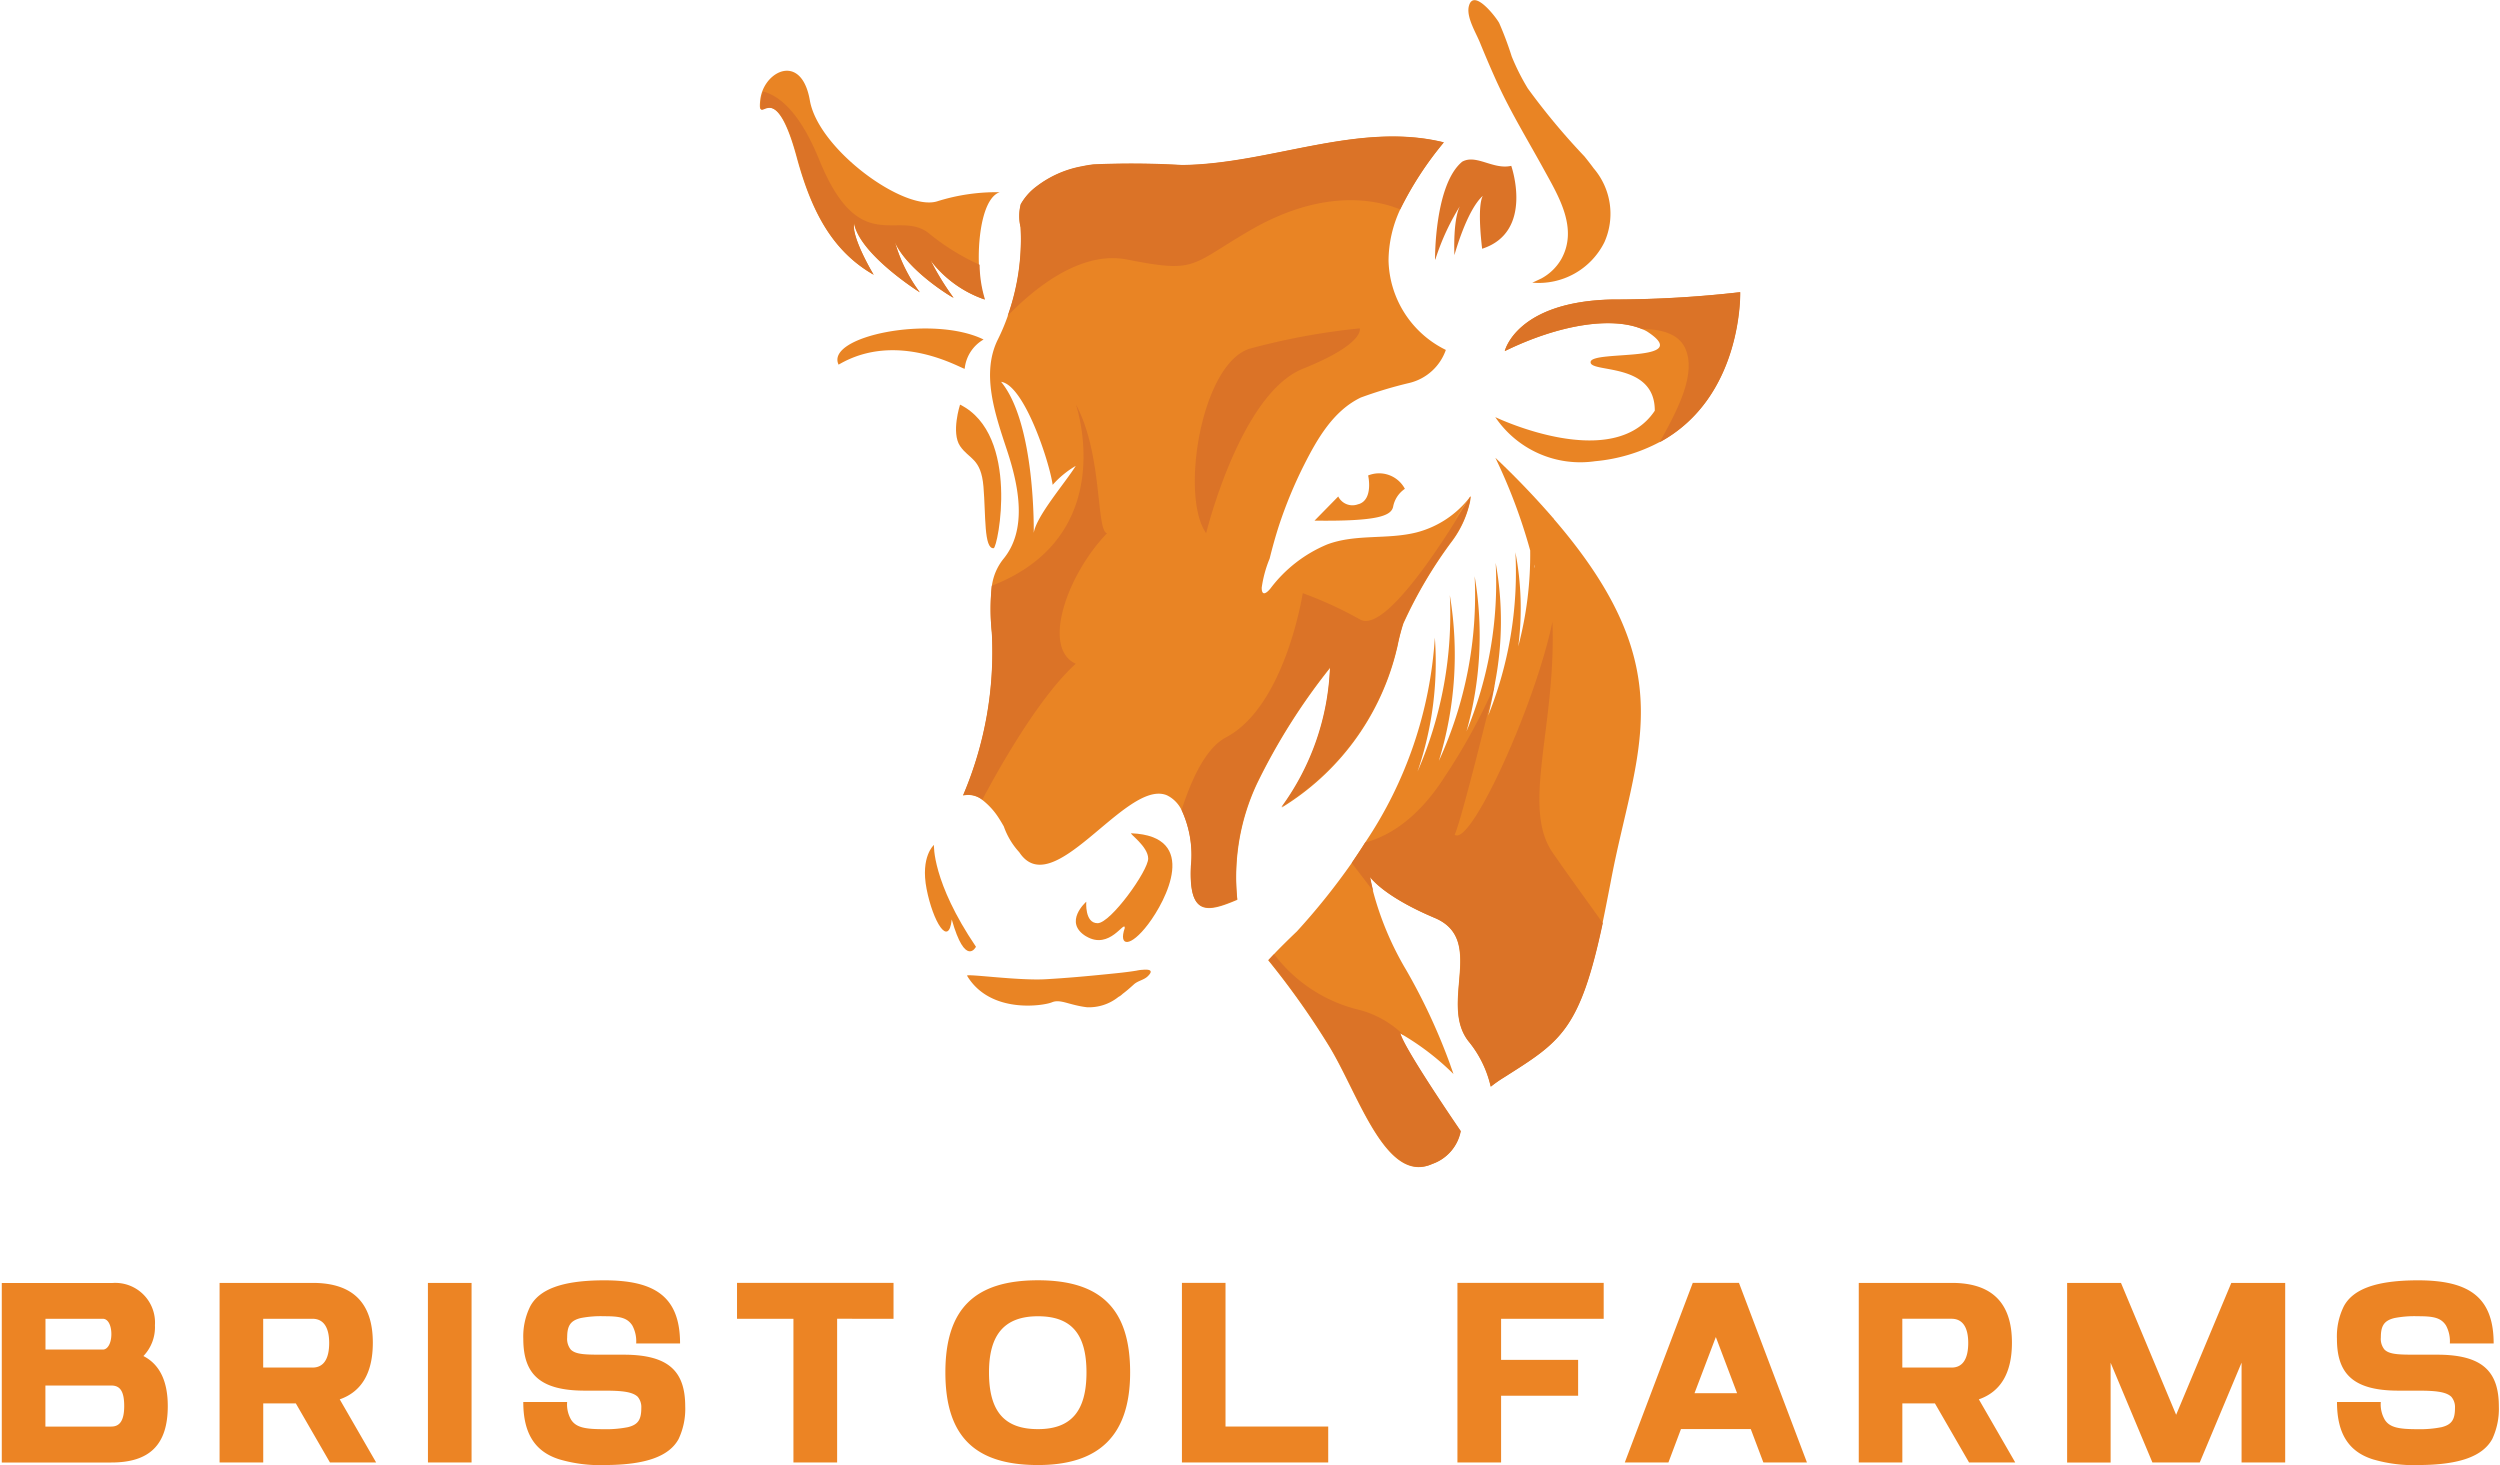
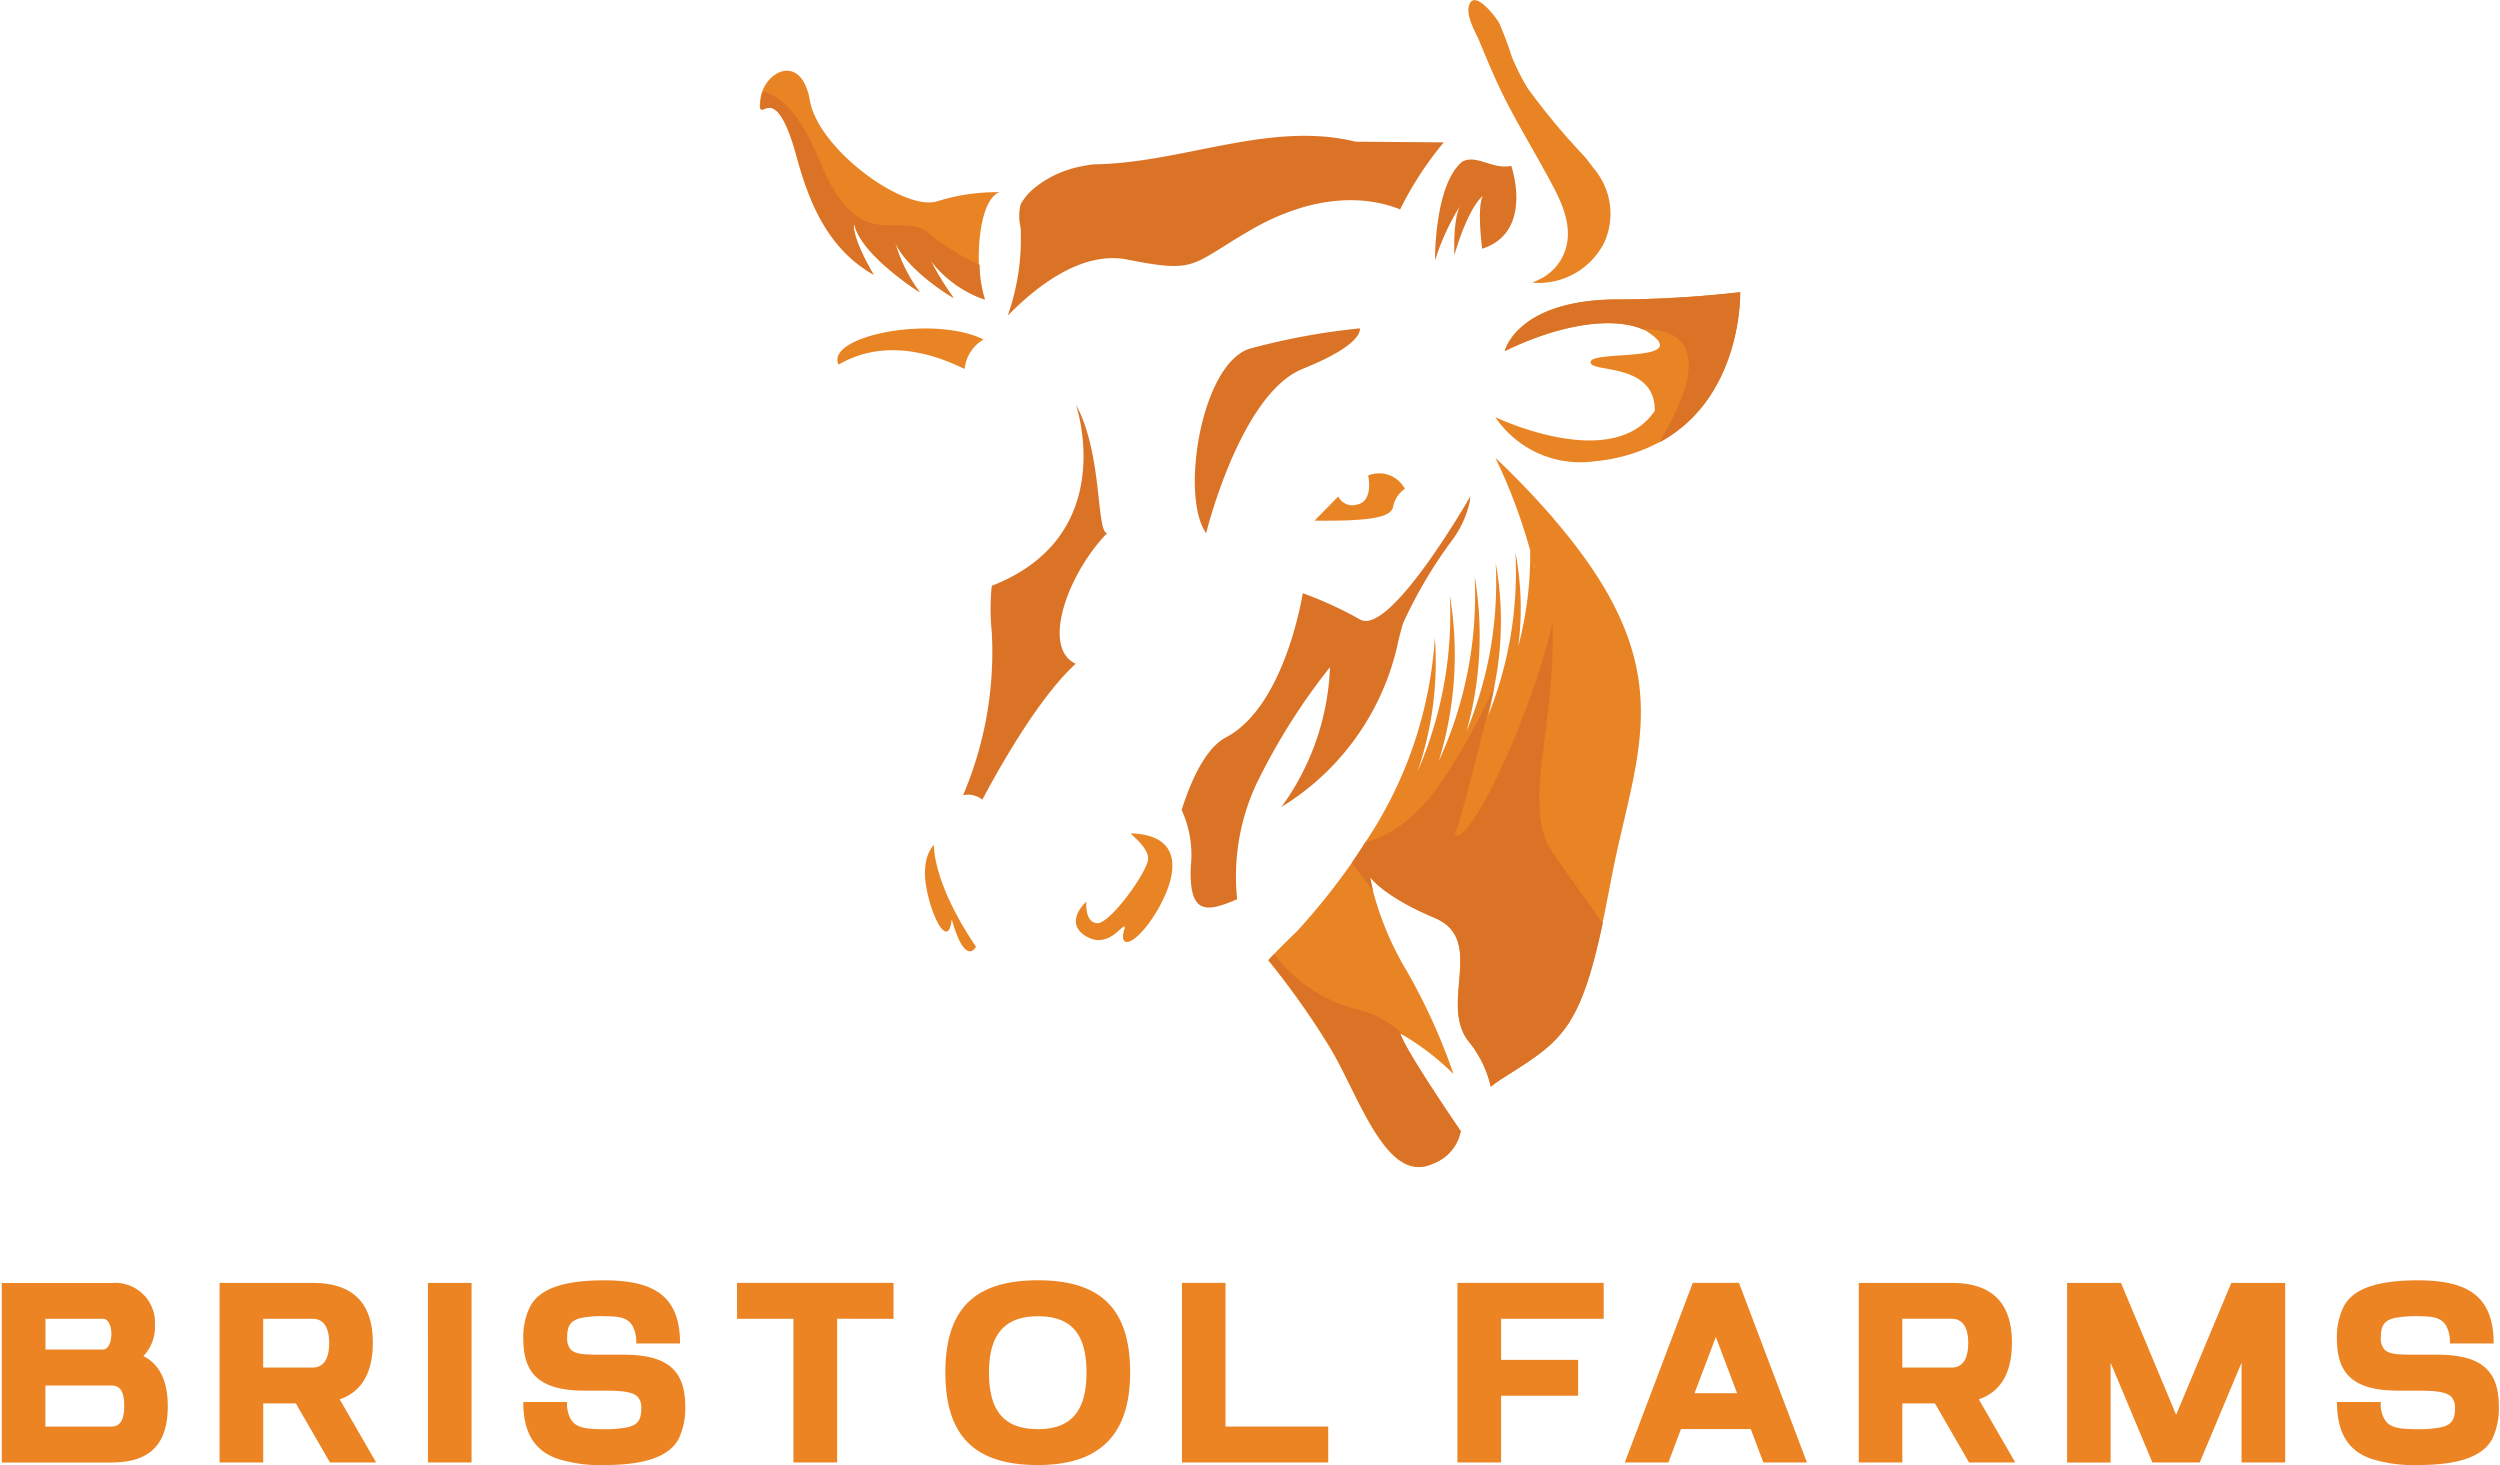
<svg xmlns="http://www.w3.org/2000/svg" id="logo" width="165.518" height="97.008" viewBox="0 0 165.518 97.008">
  <defs>
    <clipPath id="clip-path">
      <rect id="Rectangle_1" data-name="Rectangle 1" width="165.518" height="97.008" fill="none" />
    </clipPath>
  </defs>
-   <path id="Path_1" data-name="Path 1" d="M264.331,63.086s.135-7.24-2.161-10.023c1.528.211,3.2,5.29,3.414,6.82a6.269,6.269,0,0,1,1.528-1.255c-.7,1.127-2.635,3.352-2.783,4.457h0Zm27.874-.874c.339-.526.685-1.044,1.034-1.559Zm1.034-1.559a6.511,6.511,0,0,1-3.573,2.382c-1.94.486-4,.083-5.9.791a9.069,9.069,0,0,0-3.772,2.93c-.263.317-.57.516-.57-.064a7.883,7.883,0,0,1,.526-1.928c.179-.727.381-1.454.612-2.171a29.36,29.36,0,0,1,1.665-4.025c.874-1.729,1.938-3.593,3.762-4.467a28.325,28.325,0,0,1,3.234-.97,3.4,3.4,0,0,0,2.392-2.181,6.762,6.762,0,0,1-3.794-5.924,8.152,8.152,0,0,1,.769-3.372,22.293,22.293,0,0,1,2.888-4.438c-5.671-1.4-11.486,1.434-17.326,1.508a57.4,57.4,0,0,0-5.85-.042c-.263.032-.526.074-.781.128a6.973,6.973,0,0,0-2.982,1.316,3.709,3.709,0,0,0-1.063,1.191,3.242,3.242,0,0,0-.01,1.528,14.947,14.947,0,0,1-.855,5.86,13.415,13.415,0,0,1-.663,1.569c-1.108,2.255-.179,4.922.612,7.314s1.361,5.27-.243,7.208a3.623,3.623,0,0,0-.759,1.79,14.39,14.39,0,0,0,0,3.067,24.057,24.057,0,0,1-1.9,10.8,1.518,1.518,0,0,1,1.275.295,4.733,4.733,0,0,1,1.1,1.223c.115.179.221.359.317.528a4.938,4.938,0,0,0,1.022,1.707c2.193,3.342,6.891-4.563,9.612-3.826a1.048,1.048,0,0,1,.295.128l.022.01a2.13,2.13,0,0,1,.833.928,7.1,7.1,0,0,1,.612,3.711c-.147,3.288,1.054,3.058,3.067,2.2a14.585,14.585,0,0,1,1.307-7.7A41,41,0,0,1,283.956,72a16.6,16.6,0,0,1-3.215,9.254,16.9,16.9,0,0,0,7.547-10.16c.052-.221.115-.442.157-.663a12.028,12.028,0,0,1,.359-1.361,29.236,29.236,0,0,1,3.266-5.511,6.816,6.816,0,0,0,1.149-2.562,2.925,2.925,0,0,0,.042-.317c-.01-.032-.022-.032-.022-.022h0ZM271.478,91.994a2.431,2.431,0,0,0-.339.052c-.643.106-1.3.169-1.938.233-1.37.138-2.751.263-4.131.339-1.854.093-5.248-.39-5.152-.233,1.528,2.549,5.059,1.992,5.617,1.758s1.159.189,2.318.327a3.112,3.112,0,0,0,2.088-.685,1.034,1.034,0,0,0,.263-.189l.01-.01c.241-.179.484-.39.749-.631s.653-.285.906-.526c.486-.464.01-.474-.39-.432h0Z" transform="translate(-195.89 -27.783)" fill="#e98424" />
  <path id="Path_2" data-name="Path 2" d="M386.852,49.631l.022-.01a15.618,15.618,0,0,1,1.749-3.721c-.621.769-.486,3.436-.486,3.436s.8-2.952,1.876-3.922c-.339.663-.138,2.7-.042,3.5,3.458-1.117,1.928-5.489,1.928-5.489-1.2.273-2.318-.791-3.247-.275-1.844,1.518-1.8,6.481-1.8,6.481h0Z" transform="translate(-291.843 -32.445)" fill="#db7327" />
  <path id="Path_3" data-name="Path 3" d="M235.427,89.288c-3.4-1.665-10.506-.211-9.6,1.665,3.9-2.3,8.136.273,8.348.273a2.524,2.524,0,0,1,1.253-1.94h0Z" transform="translate(-170.306 -66.81)" fill="#e98424" />
  <path id="Path_4" data-name="Path 4" d="M357.288,129.641a1.05,1.05,0,0,1-1.339-.506l-1.569,1.6c4.173.052,5.059-.317,5.2-.906a1.847,1.847,0,0,1,.781-1.2,1.931,1.931,0,0,0-2.434-.884c.01.01.359,1.6-.631,1.9h0Z" transform="translate(-267.348 -96.265)" fill="#e98424" />
  <g id="Group_1" data-name="Group 1" clip-path="url(#clip-path)">
-     <path id="Path_5" data-name="Path 5" d="M257.989,109.08s-.6,1.854,0,2.741,1.39.791,1.55,2.687.022,4.131.675,4.079c.275-.022,1.771-7.515-2.223-9.507h0Z" transform="translate(-194.427 -82.291)" fill="#e98424" />
    <path id="Path_6" data-name="Path 6" d="M397.786,5.561c.9,1.96,2.056,3.846,3.1,5.754.97,1.761,2.235,3.858,1.117,5.87a3.365,3.365,0,0,1-1.309,1.275c-.346.169-.612.285-.612.285a4.863,4.863,0,0,0,4.774-2.677,4.622,4.622,0,0,0-.707-4.89c-.2-.273-.4-.528-.612-.791a44.859,44.859,0,0,1-3.75-4.5,14.852,14.852,0,0,1-1.066-2.117,22.253,22.253,0,0,0-.833-2.223c-.231-.413-1.685-2.3-2-1.127-.2.737.484,1.8.749,2.478.368.9.749,1.79,1.149,2.667h0Z" transform="translate(-298.634 -0.03)" fill="#e98424" />
  </g>
  <path id="Path_7" data-name="Path 7" d="M212.379,32.58s-1.5-2.5-1.3-3.436c.349,2.088,4.342,4.595,4.352,4.6a10.509,10.509,0,0,1-1.645-3.32c.833,1.876,3.772,3.657,3.878,3.679a17.654,17.654,0,0,1-1.518-2.466,7.614,7.614,0,0,0,3.573,2.584,8.069,8.069,0,0,1-.359-2.309c-.074-2.033.327-4.438,1.38-4.784a13.045,13.045,0,0,0-4.131.6c-2.181.7-7.883-3.436-8.441-6.68-.5-2.876-2.561-2.149-3.141-.621a2.467,2.467,0,0,0-.147.621c-.189,1.908.884-1.9,2.412,3.753.948,3.478,2.286,6.174,5.079,7.778h0Z" transform="translate(-154.55 -14.402)" fill="#e98424" />
  <path id="Path_8" data-name="Path 8" d="M419.331,78.772a74.048,74.048,0,0,1-8.495.486c-6.334.135-7.093,3.414-7.093,3.414,3.667-1.793,7.125-2.286,9.1-1.454a2,2,0,0,1,.327.157c3.183,2.075-3.6,1.223-3.74,2s4.268-.042,4.246,3.244c-2.751,4.121-10.4.5-10.56.422a6.791,6.791,0,0,0,6.606,2.92,11.236,11.236,0,0,0,4.268-1.265c5.521-2.981,5.332-9.929,5.332-9.929h0Z" transform="translate(-304.118 -59.425)" fill="#e98424" />
  <path id="Path_9" data-name="Path 9" d="M360.778,127.384v.052a55.13,55.13,0,0,0-3.856-4.025,36.543,36.543,0,0,1,2.306,6.135,23.768,23.768,0,0,1-.791,6.356,19.582,19.582,0,0,0-.189-6.238,25.418,25.418,0,0,1-1.8,10.813c.179-.7.317-1.38.432-2.046,0-.01.01-.032.01-.042a.417.417,0,0,0,.01-.084,21.529,21.529,0,0,0,.042-7.935,25.559,25.559,0,0,1-1.93,11.15,23.426,23.426,0,0,0,.538-10.266,26.245,26.245,0,0,1-2.37,12.225,23.916,23.916,0,0,0,.727-10.97,26.094,26.094,0,0,1-2.139,11.678,22.306,22.306,0,0,0,1.147-8.873,27.372,27.372,0,0,1-4.617,13.574c-.295.474-.6.916-.894,1.361a44.535,44.535,0,0,1-3.625,4.521c-.643.612-1.191,1.159-1.528,1.518-.233.243-.368.391-.368.391a53.78,53.78,0,0,1,4.037,5.7c1.95,3.2,3.753,9.18,6.818,7.788A2.872,2.872,0,0,0,354.611,168c-1.591-2.35-3.8-5.712-4.005-6.5.074.042.147.1.221.138a17.1,17.1,0,0,1,3.257,2.507l.042.042.022.022s-.054-.169-.167-.474c-.01-.042-.032-.083-.042-.128a39.658,39.658,0,0,0-2.92-6.282,20.413,20.413,0,0,1-2.2-5.236c-.147-.58-.2-.928-.2-.928s.833,1.255,4.278,2.709.211,5.744,2.3,8.242a7.251,7.251,0,0,1,1.412,2.93c.253-.189.526-.39.855-.6,3.753-2.372,5.027-3.067,6.555-10.234.169-.81.346-1.719.538-2.709,1.614-8.662,4.973-13.91-3.784-24.058.022-.01.022-.032.01-.052h0Zm-1.284,3.33c0-.074-.01-.157-.01-.233.01.032.01.064.022.1a.708.708,0,0,1-.01.138h0Z" transform="translate(-257.918 -93.102)" fill="#e98424" />
  <path id="Path_10" data-name="Path 10" d="M290.711,231.467c1.559.928,2.549-1.117,2.549-.557-.432,1.245.368,1.307,1.55-.253s3.414-5.828-1.117-6.017c-.189-.01,1.117.864,1.117,1.675s-2.485,4.278-3.35,4.278-.749-1.422-.749-1.422-1.559,1.361,0,2.3Z" transform="translate(-218.792 -169.471)" fill="#e98424" />
  <path id="Path_11" data-name="Path 11" d="M252.728,234.524c-2.92-4.31-2.783-6.744-2.783-6.744s-.906.769-.486,2.92,1.464,3.9,1.665,2.014c.906,3.2,1.6,1.812,1.6,1.812h0Z" transform="translate(-188.111 -171.84)" fill="#e98424" />
-   <path id="Path_12" data-name="Path 12" d="M300.516,37.2a22.4,22.4,0,0,0-2.888,4.438c-2.466-.99-5.933-.938-9.939,1.39s-3.5,2.846-8.146,1.928c-2.856-.557-5.776,1.55-7.9,3.721a15.21,15.21,0,0,0,.855-5.86,3.12,3.12,0,0,1,.01-1.528,3.858,3.858,0,0,1,1.063-1.191,7.022,7.022,0,0,1,2.981-1.316c.253-.052.518-.1.781-.128a57.407,57.407,0,0,1,5.85.042c5.85-.064,11.665-2.9,17.336-1.5h0Z" transform="translate(-204.928 -27.774)" fill="#db7327" />
+   <path id="Path_12" data-name="Path 12" d="M300.516,37.2a22.4,22.4,0,0,0-2.888,4.438c-2.466-.99-5.933-.938-9.939,1.39s-3.5,2.846-8.146,1.928c-2.856-.557-5.776,1.55-7.9,3.721a15.21,15.21,0,0,0,.855-5.86,3.12,3.12,0,0,1,.01-1.528,3.858,3.858,0,0,1,1.063-1.191,7.022,7.022,0,0,1,2.981-1.316c.253-.052.518-.1.781-.128c5.85-.064,11.665-2.9,17.336-1.5h0Z" transform="translate(-204.928 -27.774)" fill="#db7327" />
  <path id="Path_13" data-name="Path 13" d="M322.85,102.084s2.255-9.222,6.4-10.887,3.772-2.677,3.772-2.677a45,45,0,0,0-7.262,1.338c-3.237.96-4.649,9.792-2.908,12.225Z" transform="translate(-242.995 -66.78)" fill="#db7327" />
  <path id="Path_14" data-name="Path 14" d="M267.091,126.244c-2.478,2.245-5.165,7.073-6.186,9a1.511,1.511,0,0,0-1.275-.295,24.164,24.164,0,0,0,1.9-10.8,15.057,15.057,0,0,1,0-3.067c8.453-3.288,5.639-11.781,5.575-11.992,1.771,3.257,1.329,8.367,2.056,8.515-2.645,2.741-4.352,7.608-2.065,8.642h0Z" transform="translate(-195.868 -82.299)" fill="#db7327" />
  <path id="Path_15" data-name="Path 15" d="M337.659,133.84l-.032.3a6.642,6.642,0,0,1-1.149,2.562,30.467,30.467,0,0,0-3.266,5.511c-.138.442-.253.9-.359,1.361-.042.221-.1.442-.157.663a16.94,16.94,0,0,1-7.547,10.16,16.742,16.742,0,0,0,3.215-9.254,41.757,41.757,0,0,0-4.838,7.662,14.482,14.482,0,0,0-1.307,7.7c-2.014.864-3.215,1.086-3.067-2.2a7.1,7.1,0,0,0-.611-3.711c.727-2.267,1.687-4.141,2.92-4.794,3.952-2.065,5.1-9.558,5.1-9.558a25.742,25.742,0,0,1,3.772,1.729c1.938,1.213,7.166-7.861,7.323-8.134h0Z" transform="translate(-240.31 -100.97)" fill="#db7327" />
  <path id="Path_16" data-name="Path 16" d="M354.711,268.93a2.872,2.872,0,0,1-1.876,2.161c-3.067,1.39-4.868-4.6-6.818-7.788a52.456,52.456,0,0,0-4.038-5.7s.138-.147.368-.39a9.94,9.94,0,0,0,5.681,3.7,6.578,6.578,0,0,1,2.9,1.665,2.173,2.173,0,0,1-.221-.138c.189.781,2.4,4.141,4.006,6.491h0Z" transform="translate(-257.993 -194.042)" fill="#db7327" />
  <path id="Path_17" data-name="Path 17" d="M381.039,187.589c-1.528,7.166-2.814,7.852-6.555,10.234a7.265,7.265,0,0,0-.855.6,7.252,7.252,0,0,0-1.412-2.93c-2.088-2.507,1.149-6.788-2.3-8.242s-4.278-2.709-4.278-2.709.052.336.2.928l-1.422-1.854c.295-.432.6-.887.894-1.361,1.4-.368,3.394-1.434,5.248-4.332a39.818,39.818,0,0,0,3.3-6.017c-.359,1.454-2.171,8.841-2.625,9.833,1.044.833,5.322-8.569,6.471-14.092.253,6.926-2.065,12.225,0,15.261,1.086,1.572,2.267,3.183,3.33,4.681h0Z" transform="translate(-274.922 -126.477)" fill="#db7327" />
  <path id="Path_18" data-name="Path 18" d="M415.913,88.719c1.076-1.96,2.466-4.448,1.707-6.2-.41-.938-1.5-1.3-2.856-1.3-1.982-.833-5.428-.339-9.1,1.454,0,0,.759-3.266,7.093-3.414a74.047,74.047,0,0,0,8.495-.486s.189,6.945-5.332,9.939h0Z" transform="translate(-306.034 -59.432)" fill="#db7327" />
  <path id="Path_19" data-name="Path 19" d="M216.293,35.831A17.652,17.652,0,0,0,217.81,38.3c-.106-.022-3.045-1.8-3.878-3.679a10.174,10.174,0,0,0,1.645,3.32c-.01-.01-4-2.517-4.352-4.6-.211.938,1.284,3.436,1.3,3.436-2.8-1.6-4.141-4.3-5.069-7.768-1.528-5.658-2.6-1.854-2.412-3.75a2.464,2.464,0,0,1,.147-.621c1.191.314,2.507,1.547,3.711,4.509,2.709,6.66,5.3,3.151,7.368,4.963a14.933,14.933,0,0,0,3.257,2,8.084,8.084,0,0,0,.359,2.309,7.571,7.571,0,0,1-3.583-2.584h0Z" transform="translate(-154.669 -18.581)" fill="#db7327" />
  <path id="Path_20" data-name="Path 20" d="M.48,357.228H7.735c2.512,0,3.735-1.152,3.735-3.735,0-1.663-.545-2.768-1.614-3.313a2.757,2.757,0,0,0,.764-2.038,2.63,2.63,0,0,0-2.8-2.8H.48Zm7.255-2.377H3.368v-2.719H7.735c.594,0,.85.408.85,1.358,0,.9-.255,1.358-.85,1.358h0Zm-.562-5.1h-3.8v-2.038h3.8c.339,0,.562.425.562,1.019s-.241,1.019-.562,1.019Zm7.729,7.473h2.888v-3.907h2.159l2.257,3.907h3.058l-2.409-4.177c1.459-.508,2.191-1.766,2.191-3.753,0-2.633-1.329-3.956-3.974-3.956H14.9v11.889Zm6.15-6.285H17.787v-3.227h3.264c.7,0,1.105.528,1.105,1.6s-.376,1.631-1.105,1.631Zm7.643,6.285h2.888V345.339H28.693Zm11.668.172c2.837,0,4.317-.614,4.924-1.717a4.665,4.665,0,0,0,.442-2.156c0-2.311-1.068-3.433-4.077-3.433H40.359c-1.189,0-1.869,0-2.208-.339a1.124,1.124,0,0,1-.238-.8c0-.764.206-1.117.9-1.287a7.044,7.044,0,0,1,1.562-.12c1,0,1.51.086,1.852.614a2.209,2.209,0,0,1,.255,1.189h2.905c0-3.124-1.7-4.18-5.01-4.18-2.834,0-4.313.612-4.907,1.717a4.466,4.466,0,0,0-.462,2.154c0,2.311,1.073,3.433,4.077,3.433h1.275c1.14,0,1.869.066,2.225.408a1.054,1.054,0,0,1,.236.734c0,.764-.2,1.105-.882,1.275a7.325,7.325,0,0,1-1.582.135c-1.221,0-1.832-.1-2.173-.611a2,2,0,0,1-.273-1.189H35.007c0,2.159.835,3.313,2.4,3.8a9.533,9.533,0,0,0,2.954.376h0Zm12.535-.172h2.888v-9.512H59.52v-2.377H49.158v2.377h3.735v9.512Zm16.187.172c4.06,0,6.1-1.972,6.1-6.132s-1.9-6.1-6.1-6.1-6.132,1.9-6.132,6.1,1.921,6.132,6.132,6.132Zm-3.244-6.132c0-2.5,1.019-3.718,3.244-3.718s3.21,1.189,3.21,3.718-.985,3.755-3.21,3.755-3.244-1.171-3.244-3.755Zm12.776,5.96H88.3v-2.377H81.5v-9.512H78.614v11.889Zm18.24,0h2.888v-4.416h5.1v-2.377h-5.1v-2.719h6.793v-2.377H96.854v11.889Zm20.249,0h2.888l-4.5-11.889h-3.058l-4.5,11.889h2.888l.83-2.208h4.622l.833,2.208Zm-1.736-4.585h-2.819l1.412-3.718Zm8.053,4.585h2.888v-3.907h2.159l2.257,3.907h3.058l-2.409-4.177c1.461-.508,2.191-1.766,2.191-3.753,0-2.633-1.324-3.956-3.974-3.956h-6.167v11.889Zm6.15-6.285h-3.264v-3.227h3.264c.7,0,1.1.528,1.1,1.6s-.376,1.631-1.1,1.631Zm13.3,6.285h3.129l2.768-6.606v6.606h2.888V345.339h-3.568l-3.652,8.731-3.652-8.731h-3.566v11.889H140.1v-6.606l2.768,6.606Zm17.567.172c2.834,0,4.313-.614,4.924-1.717a4.7,4.7,0,0,0,.44-2.156c0-2.311-1.068-3.433-4.077-3.433h-1.287c-1.189,0-1.869,0-2.208-.339a1.113,1.113,0,0,1-.241-.8c0-.764.206-1.117.9-1.287a7.048,7.048,0,0,1,1.56-.12c1,0,1.515.086,1.854.614a2.209,2.209,0,0,1,.255,1.189h2.9c0-3.124-1.7-4.18-5.012-4.18-2.834,0-4.313.612-4.907,1.717a4.468,4.468,0,0,0-.457,2.154c0,2.311,1.068,3.433,4.077,3.433h1.275c1.135,0,1.869.066,2.223.408a1.043,1.043,0,0,1,.241.734c0,.764-.206,1.105-.884,1.275a7.331,7.331,0,0,1-1.579.135c-1.225,0-1.837-.1-2.176-.611a2.014,2.014,0,0,1-.273-1.189h-2.9c0,2.159.83,3.313,2.392,3.8a9.546,9.546,0,0,0,2.959.376h0Z" transform="translate(-0.362 -260.4)" fill="#ec8424" />
</svg>